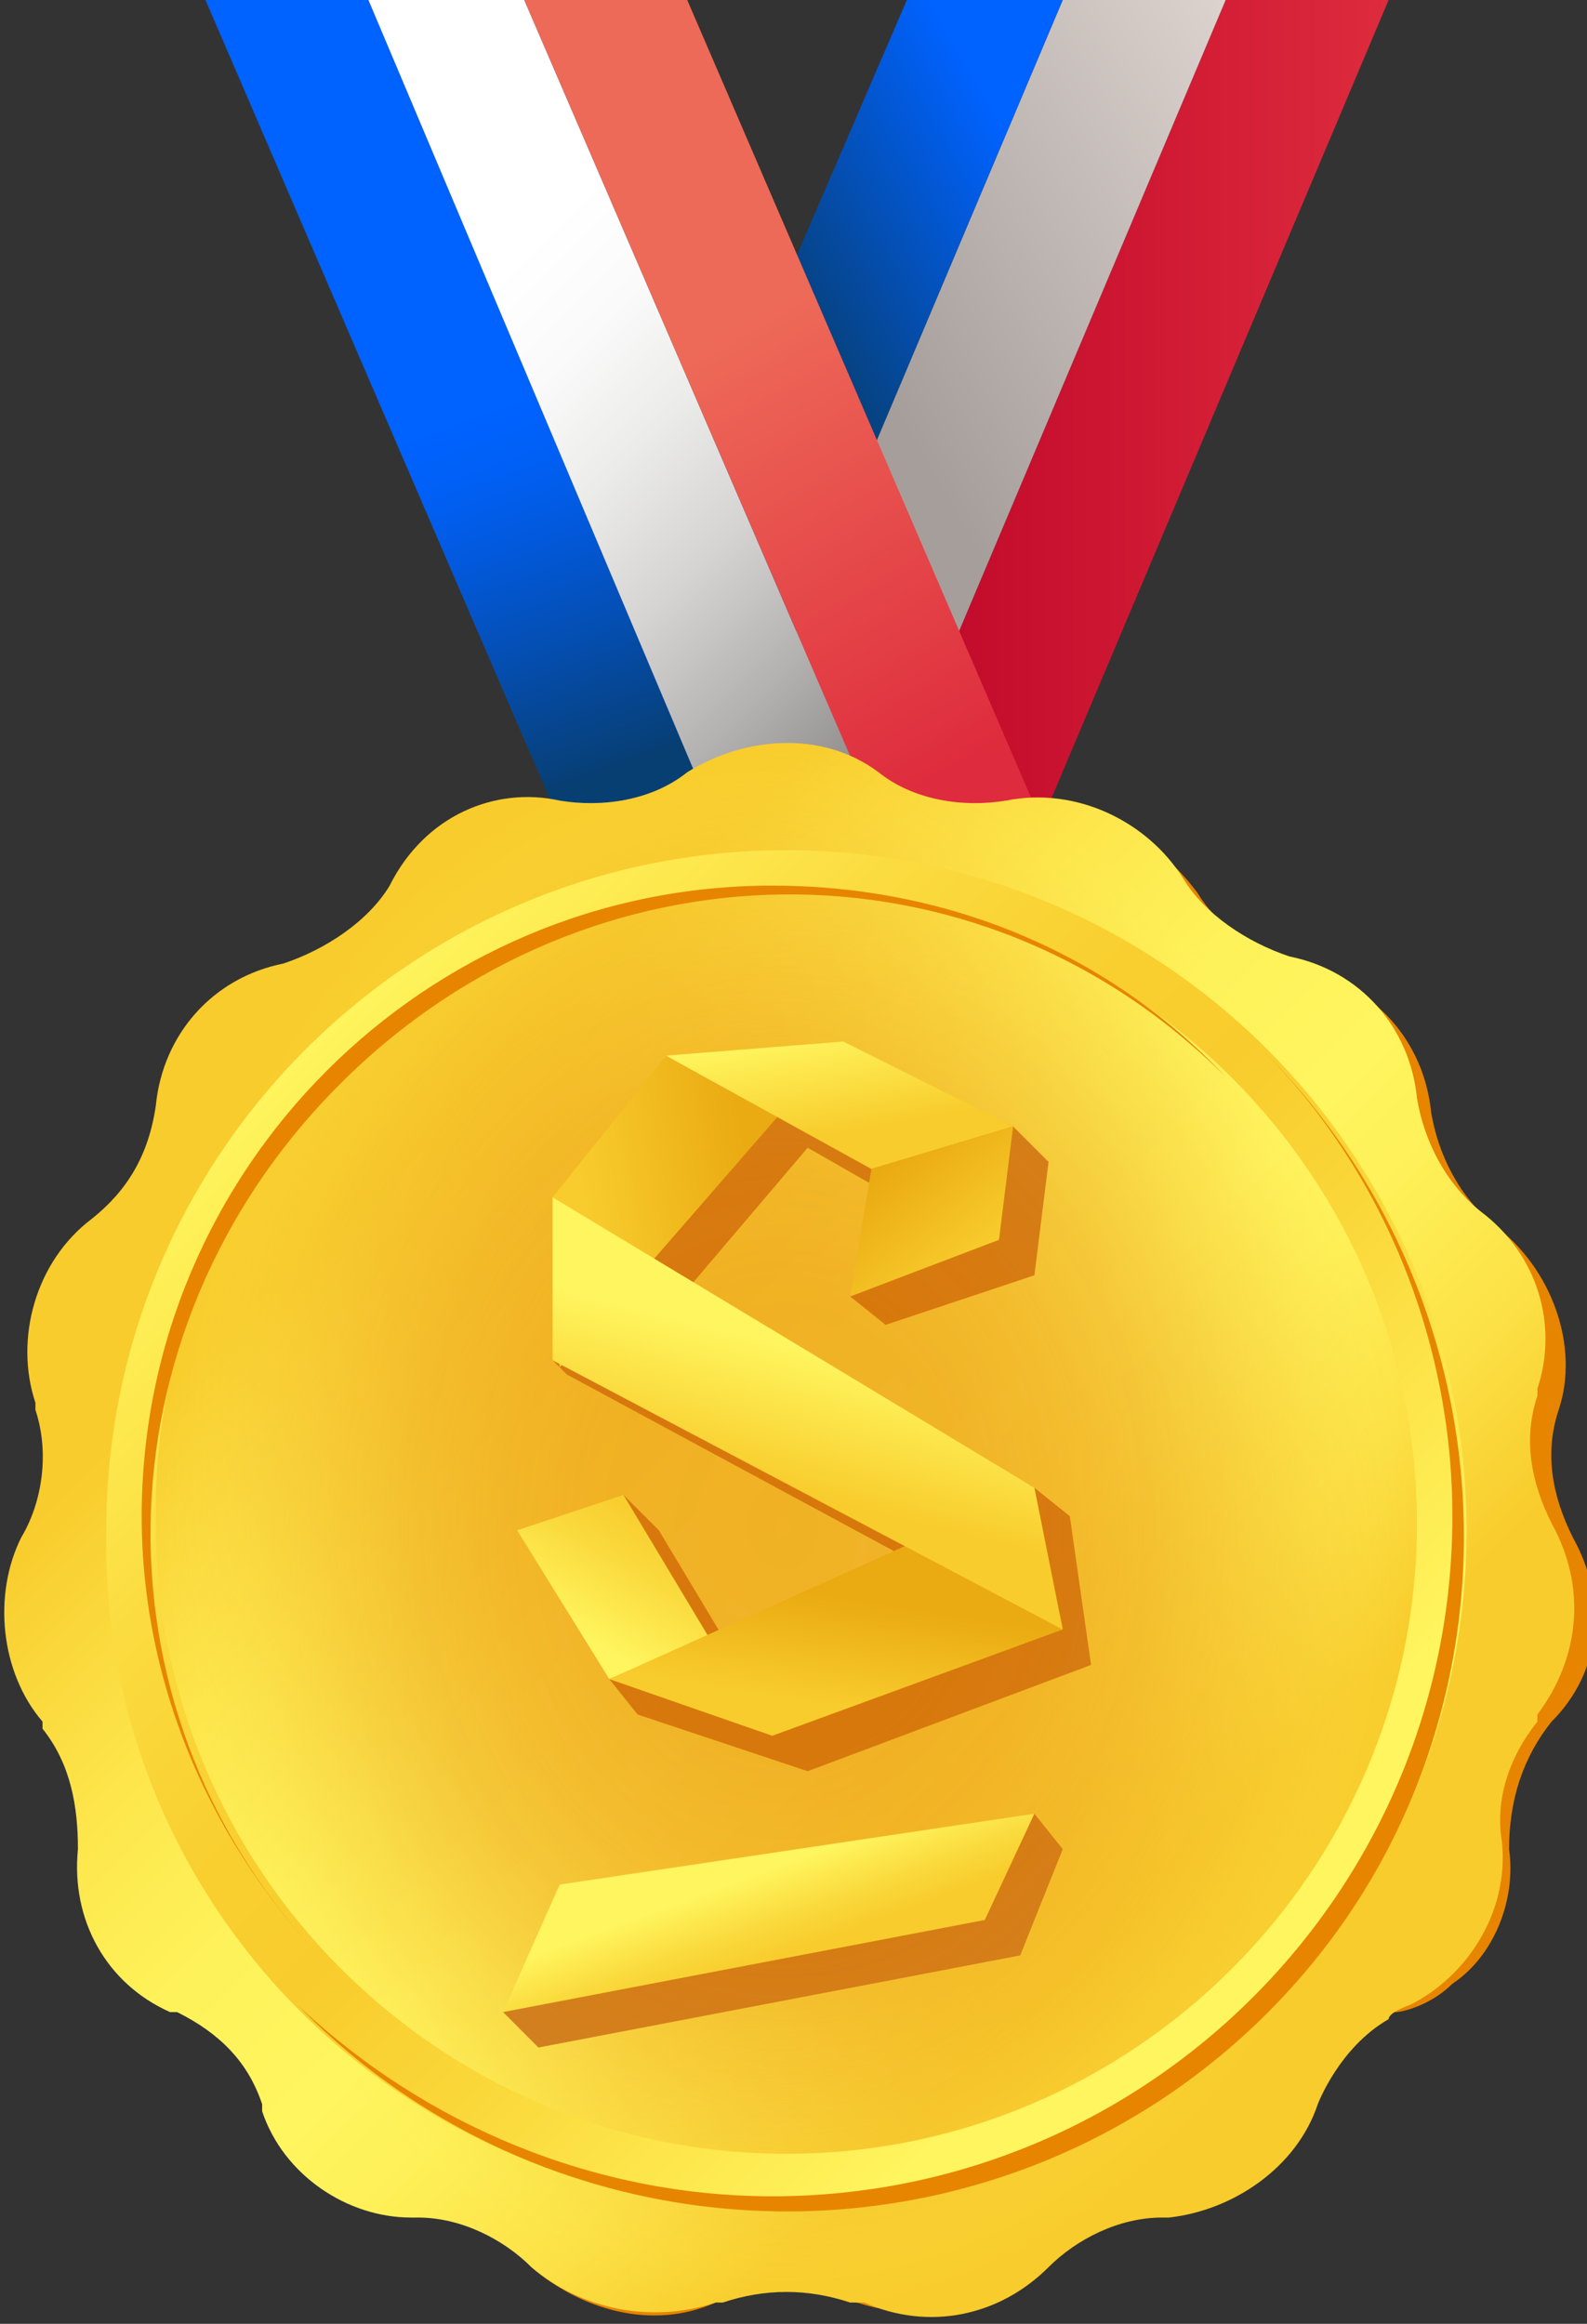
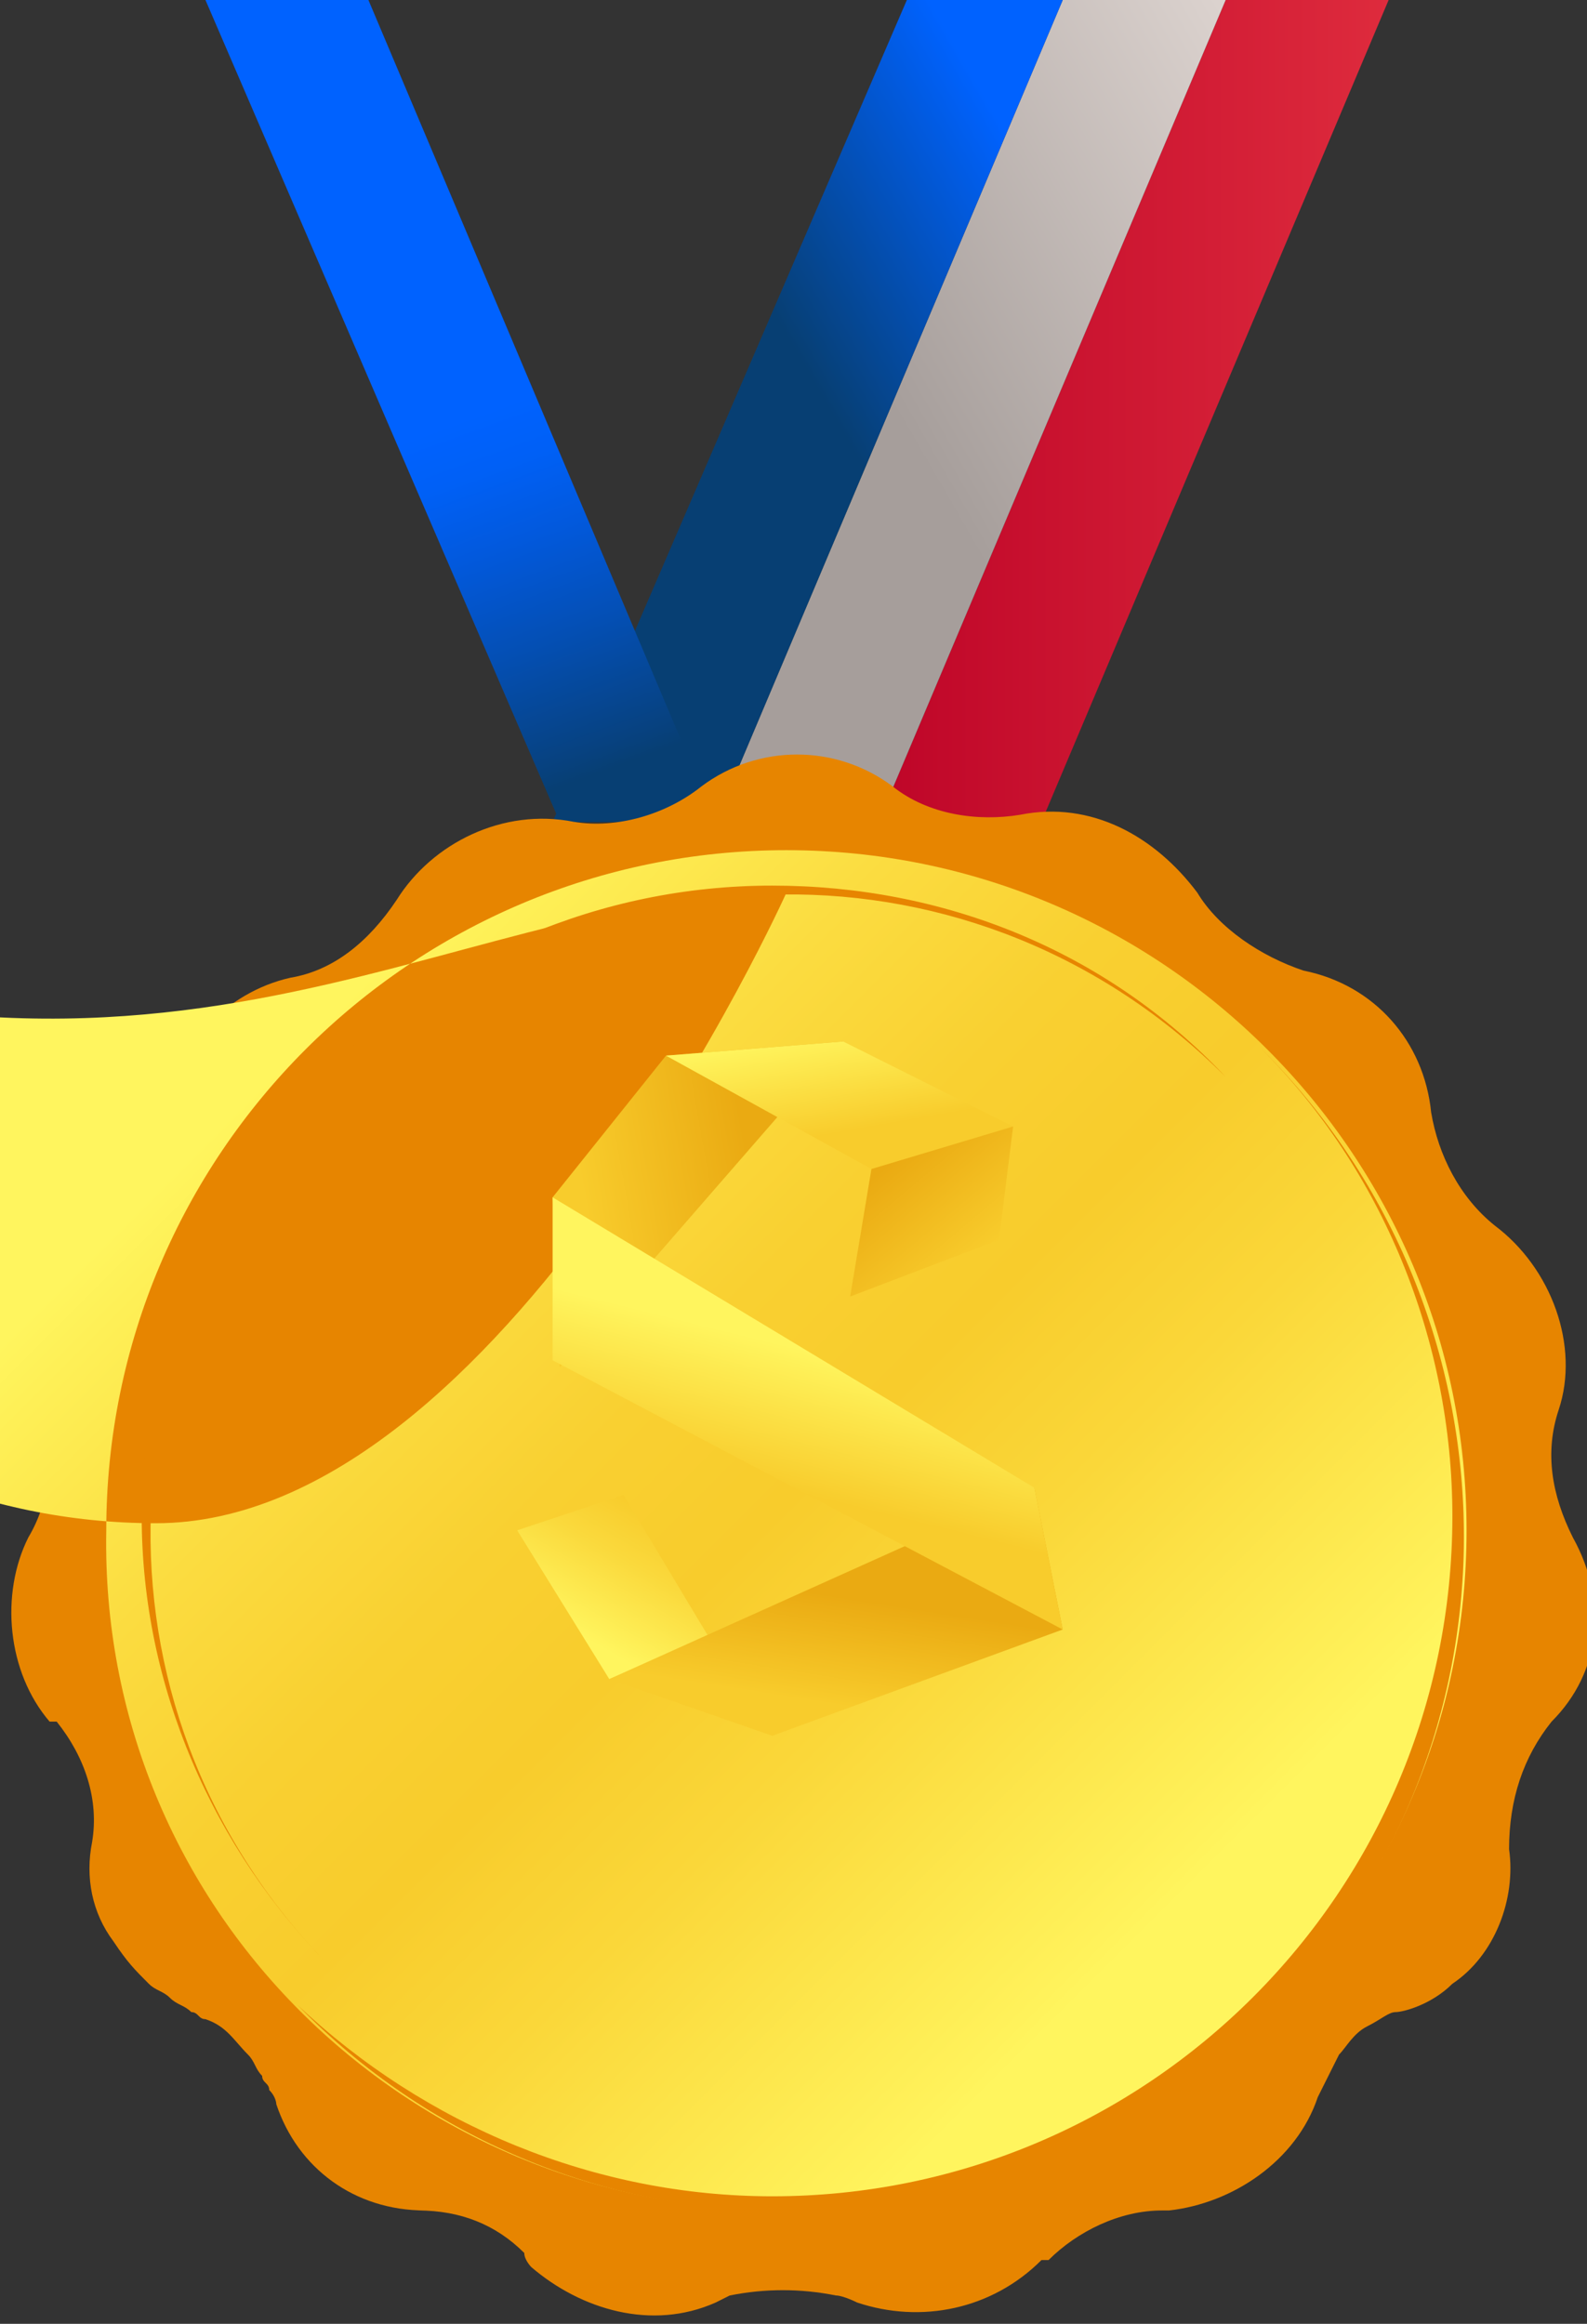
<svg xmlns="http://www.w3.org/2000/svg" version="1.1" id="Calque_1" x="0px" y="0px" viewBox="0 0 22.4 32.8" style="enable-background:new 0 0 22.4 32.8;" xml:space="preserve">
  <rect x="0" y="0" width="22.4" height="32.8" fill="#333333" stroke="none" />
  <style type="text/css">
	.st0{fill:url(#SVGID_1_);}
	.st1{fill:url(#SVGID_2_);}
	.st2{fill:url(#SVGID_3_);}
	.st3{fill:url(#SVGID_4_);}
	.st4{fill:url(#SVGID_5_);}
	.st5{fill:url(#SVGID_6_);}
	.st6{fill:#E78500;}
	.st7{fill:url(#SVGID_7_);}
	.st8{fill:#C1621B;}
	.st9{fill:url(#SVGID_8_);}
	.st10{fill:url(#SVGID_9_);}
	.st11{fill:url(#SVGID_10_);}
	.st12{fill:url(#SVGID_11_);}
	.st13{fill:url(#SVGID_12_);}
	.st14{fill:url(#SVGID_13_);}
	.st15{fill:url(#SVGID_14_);}
	.st16{fill:url(#SVGID_15_);}
	.st17{fill:url(#SVGID_16_);}
</style>
  <title>medaille-header_3</title>
  <g id="Calque_2_1_">
    <g id="baguette-magique">
      <linearGradient id="SVGID_1_" gradientUnits="userSpaceOnUse" x1="12.384" y1="28.105" x2="19.602" y2="28.105" gradientTransform="matrix(1 0 0 -1 0 33.89)">
        <stop offset="0" style="stop-color:#BE0528" />
        <stop offset="1" style="stop-color:#DE2B3D" />
      </linearGradient>
      <polygon class="st0" points="14.7,11.6 19.6,0 17.3,0 12.4,11.6   " />
      <linearGradient id="SVGID_2_" gradientUnits="userSpaceOnUse" x1="8.504" y1="25.096" x2="18.928" y2="31.113" gradientTransform="matrix(1 0 0 -1 0 33.89)">
        <stop offset="0.42" style="stop-color:#A69E9B" />
        <stop offset="1" style="stop-color:#DCD3CF" />
      </linearGradient>
      <polygon class="st1" points="12.4,11.6 17.3,0 15,0 10.1,11.6   " />
      <linearGradient id="SVGID_3_" gradientUnits="userSpaceOnUse" x1="6.227" y1="25.096" x2="16.65" y2="31.113" gradientTransform="matrix(1 0 0 -1 0 33.89)">
        <stop offset="0.52" style="stop-color:#073F73" />
        <stop offset="0.861" style="stop-color:#0062FF" />
      </linearGradient>
      <polygon class="st2" points="10.1,11.6 15,0 12.8,0 7.8,11.6   " />
      <linearGradient id="SVGID_4_" gradientUnits="userSpaceOnUse" x1="4.239" y1="34.377" x2="8.803" y2="21.832" gradientTransform="matrix(1 0 0 -1 0 33.89)">
        <stop offset="0.51" style="stop-color:#0062FF" />
        <stop offset="0.57" style="stop-color:#0060F6" />
        <stop offset="0.65" style="stop-color:#0259DD" />
        <stop offset="0.76" style="stop-color:#044FB4" />
        <stop offset="0.89" style="stop-color:#07417D" />
        <stop offset="0.91" style="stop-color:#073F73" />
      </linearGradient>
      <polygon class="st3" points="5.2,0 2.9,0 7.9,11.6 10.1,11.6   " />
      <linearGradient id="SVGID_5_" gradientUnits="userSpaceOnUse" x1="-1203.941" y1="1093.012" x2="-1192.012" y2="1081.083" gradientTransform="matrix(-1 0 0 1 -1187.92 -1080)">
        <stop offset="0.2" style="stop-color:#7C7877" />
        <stop offset="0.24" style="stop-color:#8B8887" />
        <stop offset="0.36" style="stop-color:#B5B2B2" />
        <stop offset="0.47" style="stop-color:#D5D4D3" />
        <stop offset="0.58" style="stop-color:#ECECEB" />
        <stop offset="0.67" style="stop-color:#FAFAFA" />
        <stop offset="0.76" style="stop-color:#FFFFFF" />
      </linearGradient>
-       <polygon class="st4" points="12.4,11.6 7.4,0 5.2,0 10.1,11.6   " />
      <linearGradient id="SVGID_6_" gradientUnits="userSpaceOnUse" x1="7.661" y1="34.015" x2="14.479" y2="22.198" gradientTransform="matrix(1 0 0 -1 0 33.89)">
        <stop offset="0.402" style="stop-color:#EE6A58" />
        <stop offset="0.916" style="stop-color:#DE2B3D" />
      </linearGradient>
-       <polygon class="st5" points="14.7,11.6 9.7,0 7.4,0 12.4,11.6   " />
      <path class="st6" d="M12.6,11.1c0.5,0.4,1.2,0.5,1.8,0.4c1-0.2,1.9,0.3,2.5,1.1c0.3,0.5,0.9,0.9,1.5,1.1c1,0.2,1.7,1,1.8,2    c0.1,0.6,0.4,1.2,0.9,1.6c0.8,0.6,1.2,1.7,0.9,2.6v0c-0.2,0.6-0.1,1.2,0.2,1.8c0.5,0.9,0.4,1.9-0.3,2.6l0,0    c-0.4,0.5-0.6,1.1-0.6,1.8c0.1,0.7-0.2,1.5-0.8,1.9c-0.3,0.3-0.7,0.4-0.8,0.4c-0.1,0-0.2,0.1-0.4,0.2c-0.2,0.1-0.3,0.3-0.4,0.4    c-0.1,0.2-0.2,0.4-0.3,0.6c-0.3,0.9-1.2,1.5-2.1,1.6h-0.1c-0.6,0-1.2,0.3-1.6,0.7l-0.1,0c-0.7,0.7-1.7,0.9-2.6,0.6    c0,0-0.2-0.1-0.3-0.1c-0.5-0.1-1-0.1-1.5,0c0,0-0.2,0.1-0.2,0.1c-0.9,0.4-1.9,0.1-2.6-0.5c0,0-0.1-0.1-0.1-0.2    c-0.4-0.4-0.9-0.6-1.5-0.6H6c-1,0-1.8-0.6-2.1-1.5c0,0,0,0,0,0c0,0,0-0.1-0.1-0.2c0-0.1-0.1-0.1-0.1-0.2c-0.1-0.1-0.1-0.2-0.2-0.3    c-0.2-0.2-0.3-0.4-0.6-0.5c-0.1,0-0.1-0.1-0.2-0.1c-0.1-0.1-0.2-0.1-0.3-0.2c-0.1-0.1-0.2-0.1-0.3-0.2c-0.2-0.2-0.3-0.3-0.5-0.6    c-0.3-0.4-0.4-0.9-0.3-1.4c0,0,0,0,0,0c0.1-0.6-0.1-1.2-0.5-1.7l-0.1,0c-0.6-0.7-0.7-1.8-0.3-2.6c0.3-0.5,0.4-1.2,0.2-1.8v0    c-0.3-0.9,0.1-2,0.8-2.5c0.5-0.4,0.8-0.9,0.9-1.6c0.1-1,0.9-1.8,1.8-2c0.6-0.1,1.1-0.5,1.5-1.1c0.5-0.8,1.5-1.3,2.5-1.1    c0.6,0.1,1.3-0.1,1.8-0.5C10.7,10.5,11.8,10.5,12.6,11.1z" />
      <linearGradient id="SVGID_7_" gradientUnits="userSpaceOnUse" x1="3.209" y1="20.185" x2="18.919" y2="4.475" gradientTransform="matrix(1 0 0 -1 0 33.89)">
        <stop offset="0.16" style="stop-color:#F8CC2C" />
        <stop offset="0.22" style="stop-color:#FAD639" />
        <stop offset="0.33" style="stop-color:#FDE74D" />
        <stop offset="0.44" style="stop-color:#FEF25A" />
        <stop offset="0.55" style="stop-color:#FFF55E" />
        <stop offset="0.62" style="stop-color:#FEF058" />
        <stop offset="0.72" style="stop-color:#FCE247" />
        <stop offset="0.83" style="stop-color:#F8CC2C" />
      </linearGradient>
-       <path class="st7" d="M12.4,10.9L12.4,10.9c0.5,0.4,1.2,0.5,1.8,0.4l0,0c1-0.2,2,0.3,2.5,1.1l0,0c0.3,0.5,0.9,0.9,1.5,1.1l0,0    c1,0.2,1.7,1,1.8,2l0,0c0.1,0.6,0.4,1.2,0.9,1.6l0,0c0.8,0.6,1.1,1.6,0.8,2.5v0.1c-0.2,0.6-0.1,1.2,0.2,1.8l0,0    c0.5,0.9,0.4,1.9-0.2,2.7v0.1c-0.4,0.5-0.6,1.1-0.5,1.7l0,0c0.1,1-0.5,1.9-1.3,2.3c0,0-0.3,0.1-0.3,0.2c-0.7,0.4-1,1.2-1,1.2    c-0.3,0.9-1.2,1.5-2.1,1.6h-0.1c-0.6,0-1.2,0.3-1.6,0.7l0,0c-0.7,0.7-1.7,0.9-2.6,0.5H12c-0.6-0.2-1.2-0.2-1.8,0h-0.1    c-0.9,0.3-1.9,0.1-2.6-0.5l0,0c-0.4-0.4-1-0.7-1.6-0.7H5.8c-0.9,0-1.8-0.6-2.1-1.5v-0.1c-0.2-0.6-0.6-1-1.2-1.3H2.4    c-0.9-0.4-1.4-1.3-1.3-2.3l0,0c0-0.6-0.1-1.2-0.5-1.7v-0.1c-0.6-0.7-0.7-1.8-0.3-2.6l0,0c0.3-0.5,0.4-1.2,0.2-1.8v-0.1    c-0.3-0.9,0-2,0.8-2.6l0,0c0.5-0.4,0.8-0.9,0.9-1.6l0,0c0.1-1,0.8-1.8,1.8-2h0c0.6-0.2,1.2-0.6,1.5-1.1l0,0    C6,11.5,7,11.1,7.9,11.3l0,0c0.6,0.1,1.3,0,1.8-0.4l0,0C10.5,10.4,11.6,10.3,12.4,10.9z" />
      <polygon class="st8" points="9.3,21.6 8.8,21.1 8.6,23.7 9,24.2 11.4,25 15.4,23.5 15.1,21.4 14.6,21 9.7,18.2 11.4,16.2 12.8,17     12,18.3 12.5,18.7 14.6,18 14.8,16.4 14.3,15.9 12.2,14.9 9.6,15.1 9.6,15.1 9.6,15.1 8,17.1 7.8,19.2 8,19.4 13,22.1 10.5,23.6       " />
      <polygon class="st8" points="7.6,28.9 14.4,27.6 15,26.1 14.6,25.6 7.1,28.4   " />
      <radialGradient id="SVGID_8_" cx="-677.948" cy="57.991" r="11.09" gradientTransform="matrix(6.123234e-17 -1 -0.8 -4.898587e-17 57.442 -656.41)" gradientUnits="userSpaceOnUse">
        <stop offset="0" style="stop-color:#E78500;stop-opacity:0.6" />
        <stop offset="0.29" style="stop-color:#E78702;stop-opacity:0.59" />
        <stop offset="0.45" style="stop-color:#E98E07;stop-opacity:0.55" />
        <stop offset="0.59" style="stop-color:#EB9911;stop-opacity:0.49" />
        <stop offset="0.7" style="stop-color:#EFA91E;stop-opacity:0.41" />
        <stop offset="0.81" style="stop-color:#F3BE30;stop-opacity:0.3" />
        <stop offset="0.91" style="stop-color:#F9D745;stop-opacity:0.16" />
        <stop offset="1" style="stop-color:#FFF55E;stop-opacity:0" />
        <stop offset="1" style="stop-color:#FFF55E;stop-opacity:0" />
      </radialGradient>
-       <path class="st9" d="M12.4,10.9c0.5,0.4,1.2,0.5,1.8,0.4c1-0.2,2,0.3,2.5,1.1c0.3,0.5,0.9,0.9,1.5,1.1c1,0.2,1.7,1,1.8,2    c0.1,0.6,0.4,1.2,0.9,1.6c0.8,0.6,1.1,1.6,0.8,2.5v0.1c-0.2,0.6-0.1,1.2,0.2,1.8c0.5,0.9,0.4,1.9-0.2,2.7v0.1    c-0.4,0.5-0.6,1.1-0.5,1.7c0,0.6-0.2,1.2-0.5,1.7c-0.2,0.2-0.4,0.4-0.7,0.6c-0.4,0.2-0.7,0.4-1,0.7c-0.2,0.3-0.3,0.5-0.4,0.7    c-0.3,0.9-1.2,1.5-2.1,1.6h-0.1c-0.6,0-1.2,0.3-1.6,0.7c-0.7,0.7-1.7,0.9-2.6,0.5H12c-0.6-0.2-1.2-0.2-1.8,0h-0.1    c-0.9,0.3-1.9,0.1-2.6-0.5c-0.4-0.4-1-0.7-1.6-0.7H5.8c-0.9,0-1.8-0.6-2.1-1.5v-0.1c-0.2-0.6-0.6-1-1.2-1.3H2.4    c-0.9-0.4-1.4-1.3-1.3-2.3c0-0.6-0.1-1.2-0.5-1.7v-0.1c-0.6-0.7-0.7-1.8-0.3-2.6c0.3-0.5,0.4-1.2,0.2-1.8v-0.1    c-0.3-0.9,0-2,0.8-2.6c0.5-0.4,0.8-0.9,0.9-1.6c0.1-1,0.8-1.8,1.8-2c0.6-0.2,1.2-0.6,1.5-1.1C6,11.5,7,11.1,7.9,11.3    c0.6,0.1,1.3,0,1.8-0.4C10.5,10.4,11.6,10.3,12.4,10.9z" />
      <linearGradient id="SVGID_9_" gradientUnits="userSpaceOnUse" x1="4.252" y1="19.152" x2="17.841" y2="5.562" gradientTransform="matrix(1 0 0 -1 0 33.89)">
        <stop offset="0" style="stop-color:#FFF55E" />
        <stop offset="4.000000e-02" style="stop-color:#FEF057" />
        <stop offset="0.21" style="stop-color:#FBDC40" />
        <stop offset="0.36" style="stop-color:#F9D031" />
        <stop offset="0.49" style="stop-color:#F8CC2C" />
        <stop offset="0.63" style="stop-color:#FAD739" />
        <stop offset="0.88" style="stop-color:#FFF25B" />
        <stop offset="0.9" style="stop-color:#FFF55E" />
      </linearGradient>
-       <path class="st10" d="M11.1,31.2c5.3,0,9.6-4.3,9.6-9.6c0-5.3-4.3-9.6-9.6-9.6s-9.6,4.3-9.6,9.6c0,0,0,0,0,0    C1.4,26.9,5.7,31.2,11.1,31.2C11,31.2,11.1,31.2,11.1,31.2z M11.1,12.6c4.9,0,8.9,4,8.9,8.9s-4,8.9-8.9,8.9s-8.9-4-8.9-8.9    c0,0,0,0,0,0C2.1,16.6,6.1,12.6,11.1,12.6z" />
+       <path class="st10" d="M11.1,31.2c5.3,0,9.6-4.3,9.6-9.6c0-5.3-4.3-9.6-9.6-9.6s-9.6,4.3-9.6,9.6c0,0,0,0,0,0    C1.4,26.9,5.7,31.2,11.1,31.2C11,31.2,11.1,31.2,11.1,31.2z M11.1,12.6s-4,8.9-8.9,8.9s-8.9-4-8.9-8.9    c0,0,0,0,0,0C2.1,16.6,6.1,12.6,11.1,12.6z" />
      <path class="st6" d="M10.9,12.5c-4.9,0-8.9,4-8.9,8.9c0,2.4,1,4.7,2.7,6.4c-3.5-3.5-3.4-9,0.1-12.5s9-3.6,12.5-0.1l0,0    C15.6,13.4,13.3,12.5,10.9,12.5z" />
      <path class="st6" d="M20.5,21.4c0,5.3-4.3,9.6-9.6,9.6c-2.5,0-4.9-1-6.7-2.7c3.7,3.8,9.8,3.9,13.6,0.2s3.8-9.8,0.1-13.6    c0,0-0.1-0.1-0.1-0.1C19.5,16.5,20.5,18.9,20.5,21.4z" />
      <linearGradient id="SVGID_10_" gradientUnits="userSpaceOnUse" x1="7.586" y1="16.628" x2="12.196" y2="17.438" gradientTransform="matrix(1 0 0 -1 0 33.89)">
        <stop offset="0.15" style="stop-color:#F8CC2C" />
        <stop offset="0.66" style="stop-color:#EAAA12" />
      </linearGradient>
      <polygon class="st11" points="11.9,14.7 7.9,19.3 7.8,16.9 9.4,14.9   " />
      <linearGradient id="SVGID_11_" gradientUnits="userSpaceOnUse" x1="9.234" y1="12.532" x2="8.034" y2="10.452" gradientTransform="matrix(1 0 0 -1 0 33.89)">
        <stop offset="0" style="stop-color:#F8CC2C" />
        <stop offset="0.32" style="stop-color:#FAD93C" />
        <stop offset="0.84" style="stop-color:#FFF55E" />
      </linearGradient>
      <polygon class="st12" points="10,23.1 8.8,21.1 7.3,21.6 8.6,23.7   " />
      <linearGradient id="SVGID_12_" gradientUnits="userSpaceOnUse" x1="11.665" y1="19.421" x2="12.025" y2="17.361" gradientTransform="matrix(1 0 0 -1 0 33.89)">
        <stop offset="3.000000e-02" style="stop-color:#FFF55E" />
        <stop offset="0.73" style="stop-color:#F8CC2C" />
      </linearGradient>
      <polygon class="st13" points="14.3,15.9 12.3,16.5 9.4,14.9 11.9,14.7   " />
      <linearGradient id="SVGID_13_" gradientUnits="userSpaceOnUse" x1="11.577" y1="9.231" x2="12.217" y2="13.301" gradientTransform="matrix(1 0 0 -1 0 33.89)">
        <stop offset="0.15" style="stop-color:#F8CC2C" />
        <stop offset="0.52" style="stop-color:#EAAA12" />
      </linearGradient>
      <polygon class="st14" points="14.6,21 15,23 10.9,24.5 8.6,23.7   " />
      <linearGradient id="SVGID_14_" gradientUnits="userSpaceOnUse" x1="11.877" y1="15.971" x2="10.857" y2="11.871" gradientTransform="matrix(1 0 0 -1 0 33.89)">
        <stop offset="0.29" style="stop-color:#FFF55E" />
        <stop offset="0.76" style="stop-color:#F8CC2C" />
      </linearGradient>
      <polygon class="st15" points="7.8,16.9 14.6,21 15,23 7.8,19.2   " />
      <linearGradient id="SVGID_15_" gradientUnits="userSpaceOnUse" x1="13.786" y1="16.062" x2="12.506" y2="17.582" gradientTransform="matrix(1 0 0 -1 0 33.89)">
        <stop offset="3.000000e-02" style="stop-color:#F8CC2C" />
        <stop offset="0.94" style="stop-color:#EAAA12" />
      </linearGradient>
      <polygon class="st16" points="12,18.3 12.3,16.5 14.3,15.9 14.1,17.5   " />
      <linearGradient id="SVGID_16_" gradientUnits="userSpaceOnUse" x1="10.368" y1="8.192" x2="11.238" y2="5.802" gradientTransform="matrix(1 0 0 -1 0 33.89)">
        <stop offset="0.32" style="stop-color:#FFF55E" />
        <stop offset="0.6" style="stop-color:#FADA3D" />
        <stop offset="0.79" style="stop-color:#F8CC2C" />
      </linearGradient>
-       <polygon class="st17" points="7.9,26.6 14.6,25.6 13.9,27.1 7.1,28.4   " />
    </g>
  </g>
</svg>